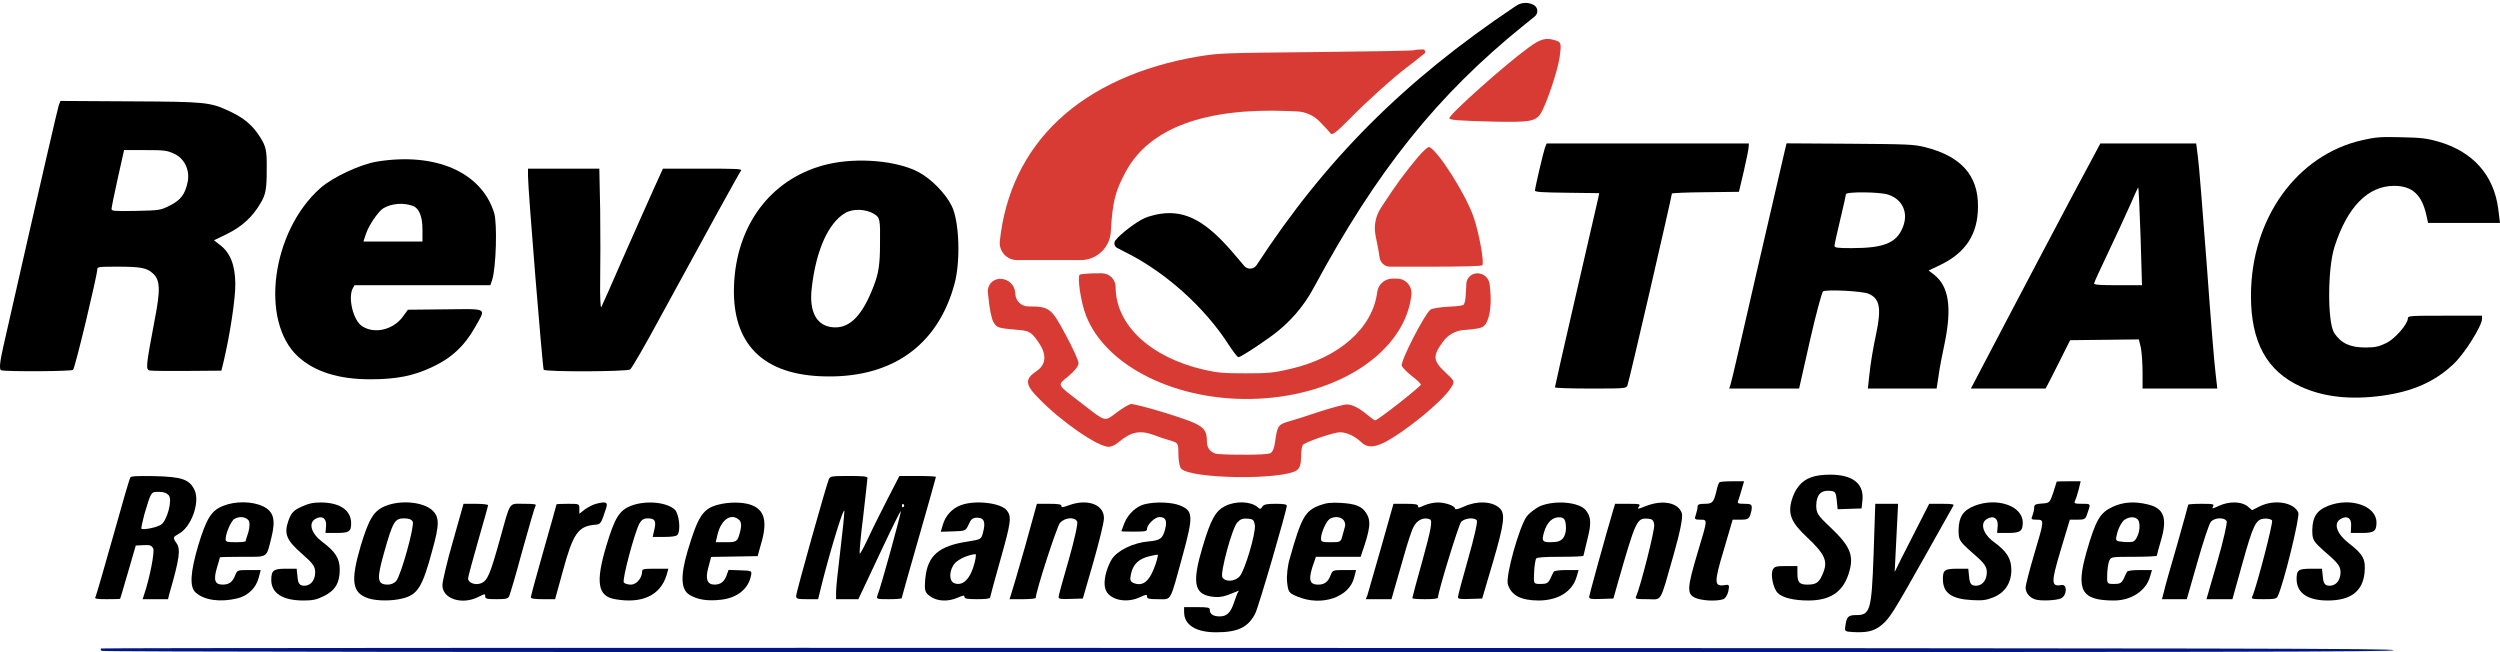
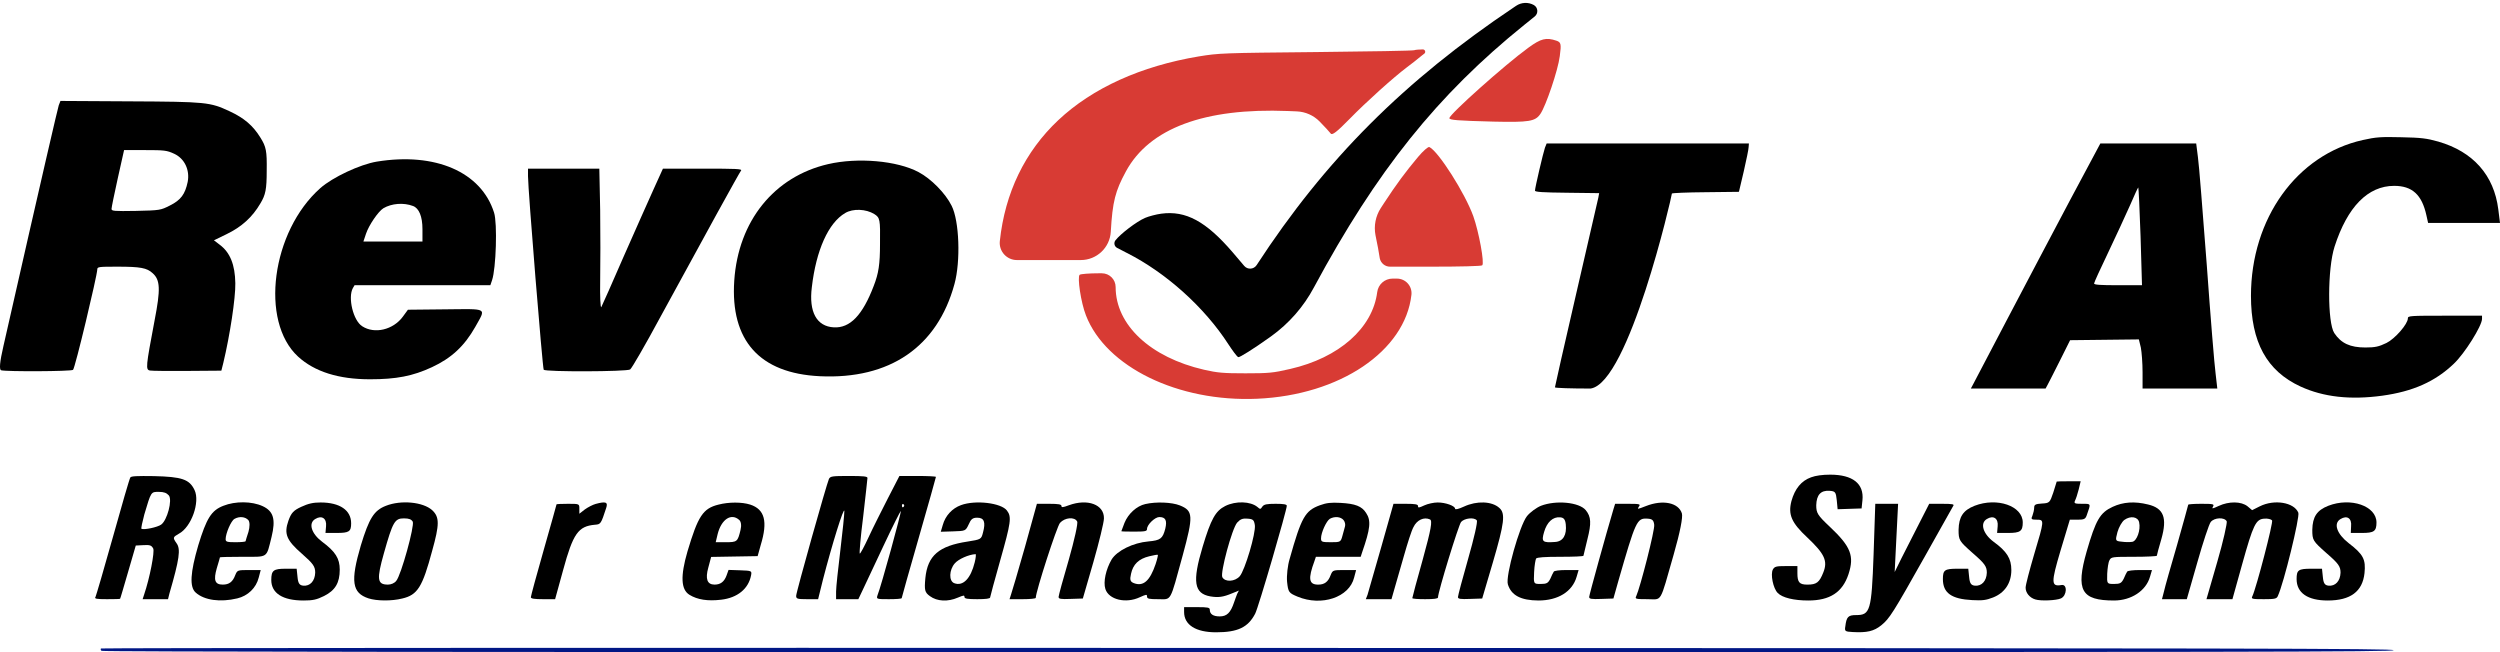
<svg xmlns="http://www.w3.org/2000/svg" width="184" height="48" viewBox="0 0 184 48" fill="none">
  <path d="M4.324 7.751C4.24 8.024 3.254 12.236 0.251 25.477C-0.022 26.657 -0.064 27.203 0.083 27.252C0.461 27.359 5.227 27.339 5.374 27.222C5.521 27.125 7.138 20.339 7.159 19.841C7.159 19.637 7.243 19.627 8.649 19.627C10.329 19.627 10.812 19.715 11.232 20.105C11.799 20.602 11.82 21.304 11.379 23.576C10.728 27.027 10.707 27.213 11.043 27.271C11.211 27.3 12.47 27.31 13.814 27.3L16.292 27.281L16.439 26.696C16.921 24.687 17.341 21.928 17.32 20.846C17.299 19.49 16.942 18.584 16.166 18.008L15.746 17.687L16.669 17.238C17.782 16.702 18.58 15.98 19.168 14.966C19.546 14.342 19.63 13.933 19.63 12.558C19.651 11.105 19.588 10.803 19.168 10.13C18.622 9.243 17.971 8.687 16.9 8.19C15.452 7.517 15.2 7.488 9.531 7.459L4.45 7.429L4.324 7.751ZM12.827 11.32C13.583 11.671 13.982 12.509 13.814 13.387C13.625 14.294 13.31 14.723 12.512 15.122C11.82 15.473 11.778 15.483 10.014 15.522C8.376 15.551 8.208 15.532 8.208 15.376C8.208 15.269 8.418 14.255 8.67 13.114L9.132 11.047H10.686C12.093 11.047 12.281 11.066 12.827 11.32Z" fill="black" />
  <path d="M173.901 10.306C169.052 11.388 165.671 16.078 165.671 21.772C165.671 25.175 166.826 27.3 169.325 28.451C171.004 29.221 172.978 29.445 175.329 29.124C177.597 28.812 179.234 28.08 180.599 26.774C181.397 26.023 182.677 23.976 182.677 23.469V23.235H179.948C177.366 23.235 177.219 23.244 177.219 23.43C177.219 23.849 176.274 24.931 175.644 25.243C175.077 25.516 174.804 25.575 174.09 25.575C172.978 25.575 172.306 25.272 171.802 24.512C171.298 23.742 171.298 19.783 171.823 18.155C172.768 15.22 174.279 13.679 176.211 13.679C177.534 13.679 178.247 14.323 178.583 15.844L178.709 16.41H181.355H184L183.874 15.405C183.559 12.899 182.027 11.164 179.465 10.423C178.604 10.179 178.184 10.13 176.736 10.101C175.224 10.062 174.867 10.091 173.901 10.306Z" fill="black" />
-   <path d="M113.708 10.871C113.582 11.232 112.974 13.826 112.974 14.03C112.974 14.128 113.499 14.167 115.346 14.186L117.698 14.216L117.635 14.557C117.593 14.742 116.858 17.94 115.997 21.665C115.136 25.38 114.443 28.461 114.443 28.509C114.443 28.558 115.619 28.597 117.068 28.597C119.608 28.597 119.692 28.587 119.776 28.373C119.881 28.188 123.051 14.43 123.051 14.245C123.051 14.206 124.164 14.157 125.529 14.147L127.985 14.118L128.342 12.607C128.531 11.778 128.699 10.979 128.699 10.823L128.72 10.559H121.267H113.834L113.708 10.871Z" fill="black" />
-   <path d="M131.366 11.066C131.303 11.349 130.4 15.269 129.35 19.773C128.321 24.278 127.439 28.11 127.376 28.275L127.271 28.597H129.854H132.415L133.213 25.058C133.654 23.118 134.095 21.489 134.179 21.441C134.494 21.294 137.055 21.421 137.517 21.616C138.357 21.967 138.483 22.679 138.084 24.58C137.874 25.526 137.664 26.823 137.601 27.447L137.475 28.597H139.994H142.535L142.682 27.642C142.745 27.125 142.955 26.062 143.123 25.282C143.669 22.63 143.438 21.09 142.367 20.232L141.947 19.91L142.808 19.5C144.697 18.584 145.579 17.219 145.579 15.191C145.6 12.899 144.319 11.486 141.653 10.823C140.855 10.628 140.435 10.608 136.152 10.579L131.491 10.55L131.366 11.066ZM138.966 14.323C140.015 14.664 140.477 15.639 140.057 16.702C139.596 17.882 138.672 18.262 136.278 18.262C135.229 18.262 135.019 18.233 135.019 18.087C135.019 17.999 135.208 17.131 135.439 16.175C135.67 15.21 135.858 14.372 135.858 14.294C135.858 14.099 138.357 14.118 138.966 14.323Z" fill="black" />
+   <path d="M113.708 10.871C113.582 11.232 112.974 13.826 112.974 14.03C112.974 14.128 113.499 14.167 115.346 14.186L117.698 14.216L117.635 14.557C117.593 14.742 116.858 17.94 115.997 21.665C115.136 25.38 114.443 28.461 114.443 28.509C114.443 28.558 115.619 28.597 117.068 28.597C119.881 28.188 123.051 14.43 123.051 14.245C123.051 14.206 124.164 14.157 125.529 14.147L127.985 14.118L128.342 12.607C128.531 11.778 128.699 10.979 128.699 10.823L128.72 10.559H121.267H113.834L113.708 10.871Z" fill="black" />
  <path d="M152.36 14.723C151.143 17.024 149.064 20.953 147.742 23.478C146.419 25.994 145.285 28.178 145.201 28.324L145.054 28.597H147.805H150.555L150.702 28.324C150.786 28.178 151.185 27.378 151.605 26.55L152.36 25.038L154.901 25.009L157.42 24.98L157.567 25.584C157.63 25.916 157.693 26.735 157.693 27.388V28.597H160.444H163.194L163.068 27.495C162.984 26.901 162.69 23.283 162.417 19.481C162.123 15.668 161.85 12.11 161.766 11.554L161.64 10.559H158.113H154.586L152.36 14.723ZM157.546 17.404L157.651 20.992H155.888C154.607 20.992 154.124 20.963 154.124 20.865C154.124 20.797 154.586 19.783 155.153 18.603C155.72 17.424 156.434 15.854 156.769 15.113C157.084 14.381 157.357 13.787 157.378 13.796C157.399 13.816 157.483 15.434 157.546 17.404Z" fill="black" />
  <path d="M27.734 11.895C26.495 12.1 24.48 13.046 23.577 13.845C19.987 17.024 19.105 23.644 21.939 26.247C23.157 27.359 24.921 27.915 27.23 27.915C29.162 27.915 30.379 27.681 31.786 27.027C33.235 26.355 34.179 25.468 34.977 24.064C35.775 22.62 35.985 22.738 32.752 22.767L30.023 22.796L29.645 23.313C28.931 24.278 27.566 24.6 26.663 24.015C25.991 23.596 25.593 21.899 25.97 21.207L26.096 20.992H31.093H36.09L36.216 20.622C36.51 19.764 36.615 16.419 36.363 15.649C35.418 12.656 32.038 11.193 27.734 11.895ZM30.4 15.162C30.841 15.327 31.093 15.932 31.093 16.868V17.775H28.931H26.747L26.936 17.209C27.146 16.575 27.839 15.561 28.217 15.327C28.826 14.967 29.708 14.898 30.4 15.162Z" fill="black" />
  <path d="M60.948 12.08C56.98 12.997 54.334 16.263 54.041 20.66C53.747 25.068 55.909 27.476 60.339 27.69C65.483 27.934 68.989 25.536 70.249 20.904C70.711 19.227 70.606 16.253 70.039 15.142C69.577 14.216 68.527 13.153 67.603 12.665C66.029 11.827 63.131 11.573 60.948 12.08ZM64.349 15.756C64.769 16.019 64.79 16.156 64.769 17.95C64.769 19.461 64.664 20.124 64.307 21.041C63.488 23.195 62.565 24.161 61.368 24.093C60.108 24.024 59.52 22.962 59.751 21.138C60.066 18.418 60.969 16.4 62.208 15.678C62.775 15.337 63.74 15.376 64.349 15.756Z" fill="black" />
  <path d="M38.861 12.968C38.861 13.962 39.932 27.076 40.016 27.213C40.142 27.378 46.105 27.359 46.378 27.193C46.483 27.135 47.49 25.399 48.603 23.332C51.857 17.355 54.419 12.704 54.545 12.548C54.629 12.431 54.167 12.412 51.731 12.412H48.792L48.12 13.894C47.742 14.713 46.755 16.965 45.895 18.896C45.055 20.826 44.32 22.494 44.257 22.601C44.194 22.708 44.152 21.831 44.173 20.651C44.194 19.471 44.194 17.131 44.173 15.454L44.11 12.412H41.486H38.861V12.968Z" fill="black" />
  <path d="M111.441 0.526C103.358 5.938 97.542 11.749 92.482 19.52C92.272 19.833 91.82 19.859 91.575 19.571L90.719 18.564C88.766 16.293 87.276 15.483 85.47 15.727C85.092 15.776 84.546 15.922 84.273 16.039C83.644 16.312 82.468 17.209 82.09 17.697C81.957 17.881 82.019 18.141 82.222 18.246L82.951 18.623C85.827 20.076 88.661 22.63 90.404 25.331C90.719 25.809 91.034 26.247 91.139 26.286C91.223 26.325 92.251 25.682 93.427 24.843L93.554 24.752C94.865 23.812 95.943 22.582 96.702 21.158C101.321 12.568 105.793 6.981 112.197 1.823L112.957 1.211C113.237 0.985 113.202 0.548 112.89 0.37C112.477 0.143 111.972 0.166 111.583 0.43L111.441 0.526Z" fill="black" />
  <path d="M112.49 3.51C110.769 4.758 106.675 8.414 106.675 8.697C106.675 8.834 107.242 8.882 109.929 8.951C112.532 9.009 112.994 8.941 113.372 8.385C113.771 7.81 114.674 5.158 114.8 4.134C114.926 3.218 114.884 3.11 114.548 2.993C113.792 2.74 113.414 2.837 112.49 3.51Z" fill="#D83B34" />
  <path d="M104.093 3.695C104.03 3.734 100.775 3.793 96.87 3.832C89.921 3.9 89.732 3.91 88.22 4.154C83.979 4.865 80.41 6.474 77.891 8.843C75.434 11.154 73.965 14.187 73.587 17.745C73.508 18.491 74.093 19.14 74.842 19.14H77.534H79.547C80.716 19.14 81.683 18.23 81.754 17.063C81.88 14.82 82.09 14.05 82.867 12.617C84.588 9.438 88.661 7.927 94.792 8.171L95.444 8.198C96.077 8.224 96.677 8.49 97.122 8.941C97.5 9.321 97.857 9.721 97.941 9.828C98.046 9.975 98.382 9.721 99.327 8.756C100.545 7.508 102.539 5.714 103.547 4.953C103.841 4.739 104.324 4.358 104.639 4.095L104.829 3.947C104.959 3.845 104.887 3.637 104.723 3.637C104.45 3.637 104.156 3.666 104.093 3.695Z" fill="#D83B34" />
  <path d="M104.366 11.554C103.421 12.685 102.791 13.533 101.846 14.976L101.629 15.31C101.243 15.903 101.103 16.622 101.237 17.316C101.363 17.921 101.51 18.681 101.552 19.013C101.626 19.37 101.94 19.627 102.305 19.627H105.31C107.515 19.627 109.005 19.588 109.089 19.53C109.278 19.393 108.838 17.043 108.439 15.922C107.83 14.226 105.877 11.154 105.205 10.823C105.121 10.774 104.743 11.106 104.366 11.554Z" fill="#D83B34" />
  <path d="M79.465 20.222C79.276 20.368 79.549 22.26 79.927 23.215C81.397 27.008 86.709 29.601 92.524 29.348C98.613 29.085 103.421 25.838 103.882 21.694C103.95 21.058 103.451 20.505 102.812 20.505H102.749H102.492C101.919 20.505 101.435 20.931 101.363 21.499C101.027 24.151 98.55 26.335 94.96 27.154C93.7 27.447 93.385 27.476 91.663 27.476C90.026 27.476 89.606 27.437 88.619 27.213C84.672 26.306 82.111 23.917 82.111 21.128C82.111 20.569 81.657 20.114 81.097 20.114H80.872C80.179 20.114 79.549 20.163 79.465 20.222Z" fill="#D83B34" />
-   <path d="M107.914 21.09C107.893 21.626 107.851 22.104 107.83 22.162C107.809 22.211 107.767 22.318 107.746 22.396C107.725 22.484 107.347 22.542 106.633 22.572C105.961 22.611 105.457 22.689 105.289 22.786C104.869 23.069 103.043 26.618 103.169 26.93C103.253 27.086 103.589 27.437 103.946 27.7C104.282 27.963 104.576 28.236 104.576 28.305C104.576 28.441 101.405 30.937 101.216 30.937C101.153 30.937 100.922 30.771 100.691 30.576C100.041 30.03 99.537 29.767 99.117 29.767C98.907 29.767 98.004 30.011 97.101 30.303C96.219 30.606 95.212 30.918 94.897 31.006C94.099 31.23 94.015 31.327 93.868 32.38C93.784 33.024 93.658 33.316 93.448 33.375C93.091 33.482 90.803 33.502 89.627 33.414L89.616 33.413C89.171 33.375 88.829 33.002 88.829 32.556C88.829 31.444 88.577 31.269 85.806 30.401C84.546 30.011 83.371 29.709 83.224 29.738C83.077 29.767 82.594 30.05 82.174 30.372C81.271 31.044 81.418 31.084 79.654 29.718C77.702 28.217 77.786 28.392 78.647 27.681C79.088 27.31 79.382 26.93 79.382 26.735C79.382 26.55 78.962 25.614 78.437 24.648C77.387 22.679 77.24 22.552 75.686 22.552C75.179 22.552 74.759 22.158 74.727 21.651L74.721 21.548C74.685 20.985 74.226 20.541 73.662 20.525L73.629 20.524C73.084 20.509 72.651 20.977 72.709 21.518L72.747 21.879C72.81 22.64 72.978 23.449 73.104 23.683C73.356 24.122 73.44 24.151 74.805 24.268C75.77 24.346 75.875 24.405 76.421 25.175C77.051 26.072 77.009 26.813 76.316 27.291C75.392 27.905 75.434 28.305 76.505 29.377C78.164 31.074 80.809 32.887 81.607 32.887C81.775 32.887 82.09 32.751 82.279 32.585C83.245 31.766 83.895 31.63 84.987 32.039C85.302 32.166 85.827 32.341 86.163 32.429C86.709 32.595 86.73 32.634 86.73 33.424C86.73 33.872 86.814 34.35 86.919 34.477C87.549 35.247 94.309 35.354 95.443 34.613C95.653 34.467 95.758 34.165 95.758 33.658C95.758 33.238 95.821 32.839 95.884 32.751C96.073 32.527 98.151 31.815 98.634 31.815C99.117 31.815 99.768 32.127 100.188 32.546C100.607 32.946 101.09 32.956 101.867 32.575C103.4 31.795 106.129 29.572 106.78 28.558C107.095 28.081 107.095 28.071 106.36 27.388C105.457 26.54 105.436 26.189 106.213 25.136C106.573 24.642 107.132 24.331 107.742 24.288L107.893 24.278C108.67 24.219 109.047 24.141 109.215 23.995C109.614 23.644 109.803 22.552 109.677 21.304L109.638 20.929C109.589 20.466 109.198 20.115 108.733 20.115C108.289 20.115 107.927 20.469 107.918 20.912L107.914 21.09Z" fill="#D83B34" />
  <path d="M133.297 35.13C132.583 35.383 132.1 35.968 131.848 36.885C131.596 37.87 131.848 38.474 133.024 39.566C134.283 40.756 134.535 41.282 134.2 42.121C133.906 42.871 133.696 43.028 133.024 43.028C132.436 43.028 132.289 42.862 132.289 42.189V41.663H131.449C130.735 41.663 130.609 41.692 130.483 41.916C130.294 42.267 130.504 43.31 130.84 43.642C131.176 43.993 132.037 44.197 133.087 44.197C134.682 44.197 135.606 43.593 136.047 42.267C136.488 40.922 136.236 40.239 134.661 38.757C133.78 37.928 133.675 37.762 133.675 37.187C133.696 36.417 134.011 36.076 134.661 36.124C135.081 36.154 135.123 36.222 135.186 36.817L135.249 37.48L136.131 37.45L137.013 37.421L137.076 36.817C137.202 35.598 136.362 34.935 134.703 34.935C134.137 34.935 133.633 35.003 133.297 35.13Z" fill="black" />
  <path d="M9.594 35.139C9.531 35.218 8.964 37.187 8.313 39.517C7.663 41.848 7.075 43.837 7.033 43.924C6.928 44.071 7.075 44.1 7.873 44.1C8.397 44.1 8.838 44.09 8.838 44.071C8.859 44.061 9.111 43.174 9.426 42.101L9.993 40.151L10.56 40.122C11.043 40.093 11.148 40.141 11.274 40.365C11.4 40.59 11.022 42.55 10.602 43.778L10.497 44.1H11.421H12.366L12.47 43.681C13.205 41.155 13.31 40.414 12.995 39.985C12.701 39.566 12.723 39.537 13.163 39.283C14.087 38.796 14.738 36.943 14.318 36.066C13.94 35.276 13.394 35.091 11.337 35.042C10.077 35.023 9.657 35.042 9.594 35.139ZM12.428 36.465C12.701 36.807 12.303 38.298 11.862 38.611C11.589 38.806 10.623 39.01 10.413 38.922C10.371 38.893 10.476 38.416 10.623 37.86C11.127 36.163 11.106 36.202 11.694 36.202C12.072 36.202 12.261 36.28 12.428 36.465Z" fill="black" />
  <path d="M61.011 35.247C60.843 35.608 58.597 43.583 58.597 43.856C58.597 44.071 58.681 44.1 59.395 44.1H60.213L60.57 42.657C61.221 40.132 62.124 37.216 62.145 37.616C62.145 37.831 62.019 39.127 61.851 40.492C61.683 41.857 61.536 43.232 61.536 43.534V44.1H62.355H63.174L63.489 43.437C63.657 43.076 64.349 41.614 65.021 40.18C65.693 38.747 66.281 37.587 66.302 37.606C66.365 37.636 64.853 43.154 64.58 43.827C64.496 44.09 64.517 44.1 65.42 44.1C65.945 44.1 66.365 44.071 66.365 44.022C66.365 43.983 66.932 41.974 67.624 39.566C68.317 37.148 68.884 35.149 68.884 35.1C68.884 35.062 68.275 35.032 67.541 35.032H66.197L65.357 36.66C64.895 37.567 64.244 38.854 63.929 39.537C63.614 40.219 63.321 40.765 63.279 40.746C63.237 40.726 63.342 39.498 63.531 38.016C63.699 36.534 63.845 35.257 63.845 35.178C63.845 35.062 63.551 35.032 62.481 35.032C61.242 35.032 61.116 35.052 61.011 35.247ZM66.512 37.294C66.449 37.372 66.386 37.343 66.386 37.236C66.365 37.129 66.428 37.07 66.491 37.109C66.554 37.138 66.575 37.226 66.512 37.294Z" fill="black" />
-   <path d="M126.558 35.491C126.495 35.539 126.39 35.832 126.327 36.154C126.117 36.992 126.033 37.08 125.445 37.08C125.067 37.08 124.941 37.129 124.941 37.294C124.941 37.421 124.878 37.684 124.815 37.879C124.689 38.211 124.731 38.25 125.13 38.25C125.697 38.25 125.697 38.172 124.941 40.688C124.185 43.222 124.143 43.691 124.731 43.983C125.193 44.207 126.264 44.276 126.809 44.11C126.977 44.061 127.145 43.798 127.208 43.505C127.292 43.066 127.271 43.008 126.977 43.057C126.159 43.203 126.138 42.91 126.851 40.541L127.523 38.25H128.09C128.573 38.25 128.699 38.201 128.804 37.948C128.867 37.782 128.93 37.519 128.93 37.363C128.93 37.119 128.846 37.08 128.384 37.08C127.88 37.08 127.838 37.051 127.964 36.758C128.027 36.592 128.132 36.212 128.216 35.929L128.363 35.422H127.502C127.019 35.422 126.6 35.452 126.558 35.491Z" fill="black" />
  <path d="M151.374 35.442C151.374 35.461 151.248 35.822 151.122 36.251C150.87 36.992 150.849 37.031 150.282 37.06C149.82 37.09 149.715 37.138 149.715 37.362C149.715 37.519 149.652 37.782 149.589 37.947C149.463 38.211 149.505 38.25 149.904 38.25C150.471 38.25 150.471 38.269 149.715 40.795C149.379 41.945 149.085 43.047 149.085 43.252C149.085 43.632 149.379 43.993 149.799 44.119C150.198 44.246 151.353 44.197 151.689 44.041C152.13 43.837 152.172 42.979 151.731 43.057C150.954 43.193 150.954 42.891 151.647 40.551L152.34 38.25H152.907C153.41 38.25 153.494 38.201 153.599 37.879C153.893 37.041 153.914 37.08 153.242 37.08C152.697 37.08 152.634 37.05 152.718 36.855C152.781 36.739 152.907 36.368 152.991 36.027L153.137 35.422H152.256C151.794 35.422 151.395 35.432 151.374 35.442Z" fill="black" />
  <path d="M16.439 37.226C15.557 37.567 15.2 38.143 14.591 40.141C14.003 42.15 13.94 43.203 14.402 43.612C15.032 44.178 16.208 44.344 17.467 44.041C18.244 43.856 18.853 43.271 19.042 42.511L19.189 41.955H18.328C17.488 41.955 17.467 41.965 17.32 42.316C17.131 42.832 16.858 43.027 16.396 43.027C15.809 43.027 15.704 42.696 15.956 41.818C16.082 41.399 16.187 41.048 16.187 41.019C16.187 40.999 16.942 40.98 17.845 40.98C19.777 40.98 19.588 41.107 19.987 39.517C20.302 38.23 20.134 37.626 19.336 37.255C18.538 36.885 17.32 36.875 16.439 37.226ZM18.286 38.289C18.391 38.435 18.391 38.767 18.286 39.147C18.181 39.478 18.076 39.79 18.076 39.829C18.076 39.878 17.74 39.907 17.341 39.907C16.712 39.907 16.607 39.878 16.607 39.683C16.607 39.264 17.005 38.328 17.257 38.191C17.614 37.986 18.055 38.026 18.286 38.289Z" fill="black" />
  <path d="M22.17 37.304C21.603 37.567 21.436 37.743 21.226 38.328C20.89 39.293 21.079 39.761 22.233 40.766C23.052 41.487 23.199 41.692 23.199 42.15C23.178 42.764 22.821 43.154 22.317 43.105C22.044 43.076 21.939 42.94 21.897 42.462L21.834 41.858H21.037C20.134 41.858 19.966 41.974 19.966 42.686C19.966 43.661 20.806 44.197 22.338 44.197C23.01 44.197 23.304 44.139 23.85 43.866C24.669 43.456 25.005 42.901 25.005 41.926C25.005 41.107 24.69 40.6 23.703 39.868C22.926 39.283 22.674 38.513 23.199 38.201C23.682 37.899 24.06 38.152 23.997 38.737L23.955 39.225H24.774C25.698 39.225 25.844 39.127 25.844 38.513C25.844 37.548 25.005 36.982 23.598 36.982C23.052 36.982 22.695 37.06 22.17 37.304Z" fill="black" />
  <path d="M28.406 37.226C27.524 37.567 27.167 38.143 26.558 40.141C25.781 42.784 25.907 43.642 27.125 44.041C27.734 44.236 28.826 44.246 29.602 44.051C30.736 43.788 31.093 43.203 31.807 40.541C32.353 38.591 32.353 38.055 31.807 37.548C31.135 36.943 29.518 36.787 28.406 37.226ZM30.379 38.396C30.526 38.679 29.518 42.355 29.161 42.754C29.035 42.92 28.784 43.027 28.552 43.027C27.755 43.027 27.713 42.637 28.259 40.707C28.91 38.396 29.056 38.152 29.728 38.152C30.106 38.152 30.274 38.221 30.379 38.396Z" fill="black" />
  <path d="M43.837 37.09C43.627 37.148 43.27 37.333 43.039 37.499L42.64 37.811V37.441C42.64 37.08 42.64 37.08 41.801 37.08C41.339 37.08 40.961 37.099 40.961 37.119C40.961 37.138 40.541 38.65 40.016 40.483C39.491 42.316 39.071 43.876 39.071 43.954C39.071 44.061 39.323 44.1 39.974 44.1H40.856L41.444 41.965C42.179 39.264 42.556 38.727 43.795 38.62C44.215 38.591 44.236 38.552 44.614 37.392C44.761 36.953 44.593 36.885 43.837 37.09Z" fill="black" />
-   <path d="M46.44 37.226C45.58 37.567 45.244 38.113 44.635 40.142C43.816 42.862 43.984 43.876 45.265 44.1C47.259 44.451 48.603 43.827 49.065 42.316L49.191 41.858H48.225C47.364 41.858 47.259 41.877 47.259 42.072C47.259 42.54 46.839 43.028 46.44 43.028C46.209 43.028 45.978 42.959 45.915 42.871C45.768 42.696 46.713 39.157 47.07 38.513C47.217 38.26 47.385 38.152 47.658 38.152C48.204 38.152 48.309 38.328 48.162 38.971L48.036 39.517H48.897C49.464 39.517 49.779 39.469 49.862 39.361C50.114 39.049 49.988 37.84 49.673 37.519C49.086 36.953 47.532 36.807 46.44 37.226Z" fill="black" />
  <path d="M52.886 37.138C51.731 37.421 51.374 37.987 50.597 40.59C50.072 42.403 50.114 43.388 50.744 43.778C51.332 44.139 52.088 44.256 53.075 44.139C54.271 44.002 55.09 43.339 55.279 42.345C55.342 42.013 55.321 42.004 54.481 41.974L53.621 41.945L53.474 42.355C53.306 42.813 53.033 43.027 52.592 43.027C52.046 43.027 51.899 42.608 52.13 41.779L52.34 40.99L54.062 40.96L55.762 40.931L55.993 40.102C56.518 38.377 56.287 37.489 55.216 37.138C54.607 36.943 53.642 36.943 52.886 37.138ZM54.397 38.26C54.544 38.377 54.586 38.669 54.502 39.01C54.292 39.878 54.25 39.907 53.411 39.907H52.676L52.823 39.293C53.096 38.23 53.809 37.743 54.397 38.26Z" fill="black" />
  <path d="M70.731 37.177C70.081 37.411 69.577 37.957 69.388 38.64L69.241 39.137L70.165 39.108C71.067 39.078 71.067 39.078 71.298 38.591C71.466 38.201 71.592 38.103 71.928 38.103C72.432 38.103 72.558 38.425 72.348 39.196C72.222 39.693 72.201 39.703 71.214 39.859C69.094 40.18 68.275 40.892 68.107 42.54C68.023 43.447 68.065 43.603 68.443 43.876C68.968 44.266 69.766 44.305 70.501 43.983C70.921 43.807 70.984 43.798 70.984 43.934C70.984 44.061 71.193 44.1 71.928 44.1C72.537 44.1 72.873 44.061 72.873 43.973C72.873 43.915 73.209 42.696 73.608 41.272C74.406 38.455 74.469 38.045 74.112 37.577C73.692 37.011 71.781 36.787 70.731 37.177ZM71.739 41.389C71.445 42.579 70.879 43.174 70.228 42.92C69.829 42.764 69.85 41.955 70.27 41.467C70.543 41.146 71.298 40.814 71.802 40.785C71.844 40.785 71.823 41.058 71.739 41.389Z" fill="black" />
  <path d="M78.668 37.187C78.227 37.353 78.122 37.362 78.122 37.236C78.122 37.119 77.891 37.08 77.219 37.08H76.316L75.434 40.268C74.931 42.033 74.469 43.612 74.406 43.778L74.301 44.1H75.267C75.791 44.1 76.232 44.061 76.232 44.002C76.232 43.544 77.786 38.737 78.017 38.484C78.374 38.084 79.088 38.026 79.277 38.377C79.361 38.493 79.067 39.761 78.668 41.175C78.248 42.598 77.912 43.837 77.912 43.934C77.912 44.08 78.059 44.11 78.794 44.08L79.697 44.051L80.473 41.37C80.893 39.898 81.25 38.445 81.25 38.152C81.271 37.138 80.053 36.68 78.668 37.187Z" fill="black" />
  <path d="M84.295 37.099C83.665 37.236 83.035 37.811 82.762 38.484C82.636 38.806 82.531 39.079 82.531 39.098C82.531 39.118 82.951 39.127 83.476 39.127C84.295 39.127 84.421 39.098 84.421 38.932C84.421 38.611 85.008 38.055 85.323 38.055C85.785 38.055 85.911 38.299 85.764 38.913C85.575 39.644 85.407 39.771 84.526 39.849C83.392 39.946 82.216 40.531 81.817 41.175C81.397 41.896 81.187 42.823 81.355 43.349C81.607 44.139 82.867 44.441 83.896 43.954C84.379 43.739 84.421 43.73 84.421 43.905C84.421 44.071 84.568 44.1 85.239 44.1C86.247 44.1 86.079 44.402 87.045 40.882C87.843 37.948 87.822 37.597 86.835 37.197C86.247 36.963 85.093 36.914 84.295 37.099ZM85.05 41.526C84.631 42.755 84.148 43.184 83.455 42.92C83.182 42.813 83.14 42.676 83.245 42.228C83.392 41.536 83.812 41.126 84.589 40.941C84.903 40.863 85.176 40.814 85.218 40.834C85.239 40.843 85.176 41.155 85.05 41.526Z" fill="black" />
  <path d="M90.173 37.245C89.459 37.606 89.123 38.211 88.515 40.239C87.738 42.822 87.885 43.681 89.081 43.895C89.669 43.993 90.026 43.944 90.677 43.671L91.181 43.466L91.055 43.71C91.013 43.846 90.887 44.129 90.824 44.344C90.572 45.094 90.299 45.367 89.774 45.367C89.291 45.367 89.04 45.202 89.04 44.87C89.04 44.714 88.892 44.685 88.095 44.685H87.15V45.046C87.15 45.991 88.011 46.537 89.501 46.537C91.097 46.537 91.853 46.177 92.378 45.172C92.609 44.763 94.708 37.548 94.708 37.226C94.708 37.119 94.477 37.08 93.889 37.08C93.218 37.08 93.028 37.119 92.903 37.294C92.777 37.489 92.756 37.499 92.546 37.314C92.042 36.895 90.95 36.855 90.173 37.245ZM92.357 38.65C92.441 39.234 91.622 41.984 91.244 42.413C90.887 42.813 90.173 42.861 89.963 42.481C89.795 42.169 90.677 38.893 91.055 38.464C91.286 38.211 91.454 38.142 91.811 38.172C92.231 38.201 92.294 38.269 92.357 38.65Z" fill="black" />
  <path d="M97.144 37.187C96.052 37.587 95.779 38.074 94.918 41.136C94.771 41.614 94.687 42.374 94.729 42.823C94.813 43.593 94.855 43.642 95.506 43.915C97.269 44.646 99.306 43.964 99.663 42.511L99.81 41.955H98.949C98.109 41.955 98.088 41.965 97.941 42.316C97.752 42.833 97.479 43.028 97.017 43.028C96.325 43.028 96.262 42.599 96.745 41.292L96.85 40.98H98.508H100.146L100.251 40.658C100.86 38.903 100.923 38.318 100.545 37.753C100.23 37.255 99.747 37.07 98.655 37.012C97.941 36.973 97.626 37.012 97.144 37.187ZM98.886 38.279C98.991 38.406 99.033 38.611 98.991 38.747C98.949 38.874 98.865 39.186 98.802 39.439C98.676 39.898 98.655 39.907 97.941 39.907C97.29 39.907 97.228 39.878 97.228 39.625C97.228 39.196 97.626 38.338 97.878 38.182C98.235 37.987 98.676 38.026 98.886 38.279Z" fill="black" />
  <path d="M104.828 37.197C104.429 37.382 104.366 37.392 104.366 37.245C104.366 37.119 104.177 37.08 103.463 37.08H102.56L101.658 40.268C101.154 42.033 100.692 43.612 100.65 43.778L100.524 44.1H101.469H102.413L102.644 43.291C102.77 42.852 103.085 41.77 103.337 40.882C103.589 39.995 103.883 39.059 104.03 38.796C104.282 38.269 104.807 38.026 105.248 38.23C105.437 38.318 105.332 38.942 104.723 41.146C104.282 42.696 103.946 43.983 103.946 44.022C103.946 44.071 104.366 44.1 104.891 44.1C105.542 44.1 105.836 44.061 105.836 43.973C105.836 43.564 107.347 38.65 107.536 38.416C107.788 38.133 108.502 38.055 108.691 38.298C108.775 38.377 108.481 39.644 108.061 41.107C107.641 42.569 107.305 43.846 107.305 43.944C107.305 44.08 107.473 44.11 108.208 44.08L109.09 44.051L109.867 41.419C110.728 38.484 110.812 37.782 110.35 37.382C109.804 36.885 108.691 36.846 107.746 37.285C107.347 37.47 107.095 37.528 107.095 37.441C107.095 37.236 106.403 36.982 105.815 36.982C105.521 36.982 105.08 37.08 104.828 37.197Z" fill="black" />
  <path d="M113.414 37.226C113.079 37.363 112.617 37.704 112.386 37.987C111.84 38.679 110.79 42.413 110.979 43.008C111.231 43.827 111.945 44.188 113.225 44.197C114.674 44.197 115.724 43.544 116.039 42.452L116.186 41.955H115.304C114.779 41.955 114.401 42.004 114.359 42.072C114.317 42.14 114.191 42.374 114.107 42.589C113.939 42.92 113.834 42.979 113.393 42.979C112.869 42.979 112.869 42.979 112.911 42.111C112.932 41.623 113.016 41.175 113.058 41.107C113.141 41.019 113.666 40.98 114.863 40.98C115.787 40.98 116.543 40.951 116.543 40.902C116.543 40.863 116.69 40.317 116.837 39.673C117.131 38.513 117.11 38.035 116.711 37.548C116.228 36.963 114.527 36.797 113.414 37.226ZM115.241 38.591C115.325 39.361 115.052 39.849 114.464 39.888C113.519 39.956 113.435 39.878 113.645 39.157C113.855 38.425 114.296 38.026 114.821 38.074C115.094 38.094 115.199 38.23 115.241 38.591Z" fill="black" />
  <path d="M121.141 37.246C120.511 37.489 120.49 37.499 120.616 37.294C120.763 37.099 120.7 37.08 119.818 37.08H118.873L118.747 37.489C118.223 39.244 116.963 43.798 116.963 43.934C116.963 44.081 117.11 44.11 117.866 44.081L118.747 44.051L119.104 42.784C120.385 38.338 120.469 38.123 121.246 38.172C121.603 38.191 121.708 38.279 121.75 38.62C121.813 38.981 120.721 43.232 120.427 43.876C120.322 44.081 120.385 44.1 121.246 44.1C122.359 44.1 122.128 44.5 123.177 40.834C123.66 39.147 123.87 38.055 123.786 37.782C123.534 36.992 122.38 36.758 121.141 37.246Z" fill="black" />
  <path d="M145.327 37.226C144.487 37.558 144.172 38.035 144.151 38.991C144.151 39.761 144.193 39.82 145.18 40.697C146.083 41.477 146.23 41.692 146.23 42.15C146.209 42.764 145.852 43.154 145.348 43.105C145.075 43.076 144.97 42.94 144.928 42.462L144.865 41.858H144.067C143.123 41.858 142.997 41.955 142.997 42.618C142.997 43.642 143.626 44.09 145.159 44.168C145.915 44.207 146.167 44.178 146.692 43.973C147.553 43.632 148.035 42.91 148.035 41.955C148.035 41.107 147.699 40.58 146.734 39.878C145.957 39.303 145.705 38.513 146.23 38.201C146.713 37.899 147.091 38.153 147.028 38.737L146.986 39.225H147.804C148.686 39.225 148.875 39.098 148.875 38.455C148.875 37.236 146.986 36.583 145.327 37.226Z" fill="black" />
  <path d="M155.489 37.304C154.565 37.733 154.25 38.26 153.578 40.59C152.76 43.456 153.179 44.197 155.594 44.197C156.854 44.197 157.945 43.486 158.239 42.452L158.386 41.955H157.504C156.98 41.955 156.602 42.004 156.56 42.072C156.518 42.14 156.392 42.374 156.308 42.589C156.14 42.92 156.035 42.979 155.594 42.979C155.069 42.979 155.069 42.969 155.09 42.238C155.111 41.828 155.174 41.37 155.258 41.233C155.384 40.99 155.447 40.98 157.064 40.98C157.987 40.98 158.743 40.941 158.743 40.902C158.743 40.863 158.89 40.297 159.079 39.664C159.52 38.104 159.247 37.402 158.092 37.129C157.106 36.885 156.266 36.943 155.489 37.304ZM157.441 38.445C157.567 39.001 157.274 39.82 156.938 39.878C156.77 39.907 156.413 39.907 156.161 39.868C155.678 39.82 155.678 39.8 155.846 39.157C155.951 38.786 156.182 38.396 156.35 38.269C156.812 37.938 157.357 38.035 157.441 38.445Z" fill="black" />
  <path d="M163.299 37.236C162.816 37.46 162.774 37.46 162.879 37.285C162.984 37.099 162.9 37.08 162.018 37.08C161.494 37.08 161.053 37.109 161.053 37.148C161.053 37.197 160.675 38.523 160.234 40.102C159.772 41.682 159.331 43.232 159.268 43.534L159.121 44.1H160.024H160.948L161.724 41.389C162.144 39.907 162.585 38.572 162.711 38.416C162.984 38.084 163.719 38.055 163.887 38.367C163.929 38.493 163.635 39.829 163.194 41.341L162.396 44.1H163.362H164.307L165.021 41.536C165.84 38.601 166.028 38.211 166.658 38.172C166.91 38.152 167.141 38.211 167.225 38.298C167.33 38.425 166.07 43.252 165.777 43.876C165.672 44.08 165.735 44.1 166.616 44.1C167.414 44.1 167.561 44.071 167.645 43.876C168.086 42.94 169.283 38.035 169.157 37.733C168.842 36.972 167.393 36.729 166.322 37.265L165.756 37.548L165.42 37.265C164.958 36.895 164.055 36.885 163.299 37.236Z" fill="black" />
  <path d="M171.361 37.226C170.521 37.558 170.206 38.035 170.185 38.991C170.185 39.761 170.227 39.82 171.214 40.697C172.117 41.477 172.264 41.692 172.264 42.15C172.243 42.764 171.886 43.154 171.382 43.105C171.109 43.076 171.004 42.94 170.962 42.462L170.899 41.858H170.101C169.156 41.858 169.03 41.955 169.03 42.618C169.03 43.642 169.849 44.197 171.319 44.197C172.998 44.197 173.88 43.535 174.027 42.189C174.132 41.165 173.943 40.804 172.851 39.966C171.991 39.293 171.718 38.523 172.264 38.201C172.746 37.909 173.103 38.143 173.04 38.737L173.019 39.225H173.838C174.72 39.225 174.909 39.108 174.909 38.455C174.909 37.236 173.019 36.583 171.361 37.226Z" fill="black" />
-   <path d="M33.339 39.829C32.898 41.35 32.562 42.803 32.562 43.076C32.562 44.071 33.99 44.539 35.187 43.944C35.691 43.69 35.712 43.69 35.712 43.895C35.712 44.071 35.838 44.1 36.552 44.1C37.244 44.1 37.391 44.061 37.475 43.876C37.538 43.759 37.979 42.257 38.441 40.541C38.924 38.825 39.344 37.343 39.407 37.246C39.512 37.109 39.365 37.08 38.567 37.08C37.412 37.08 37.601 36.797 36.761 39.81C36.069 42.286 35.88 42.745 35.397 42.93C34.977 43.096 34.452 42.891 34.452 42.579C34.452 42.452 34.788 41.214 35.187 39.82C35.586 38.435 35.922 37.246 35.922 37.187C35.922 37.129 35.544 37.08 35.019 37.08H34.116L33.339 39.829Z" fill="black" />
  <path d="M137.895 40.834C137.748 44.958 137.643 45.27 136.614 45.27C136.026 45.27 135.9 45.397 135.816 46.099C135.753 46.459 135.795 46.489 136.362 46.518C137.412 46.577 137.916 46.459 138.462 46.021C139.071 45.523 139.302 45.163 141.737 40.834C142.787 38.952 143.689 37.343 143.752 37.246C143.857 37.109 143.731 37.08 142.913 37.08H141.989L141.233 38.562C140.813 39.381 140.246 40.512 139.952 41.077L139.448 42.101L139.574 39.586L139.7 37.08H138.861H138.021L137.895 40.834Z" fill="black" />
  <path d="M7.432 47.727C7.39 47.776 7.411 47.844 7.473 47.903C7.557 47.971 35.922 48 91.895 48C166.595 48 176.169 47.98 176.169 47.854C176.169 47.727 166.574 47.708 91.853 47.688C45.474 47.669 7.495 47.688 7.432 47.727Z" fill="#001685" />
</svg>